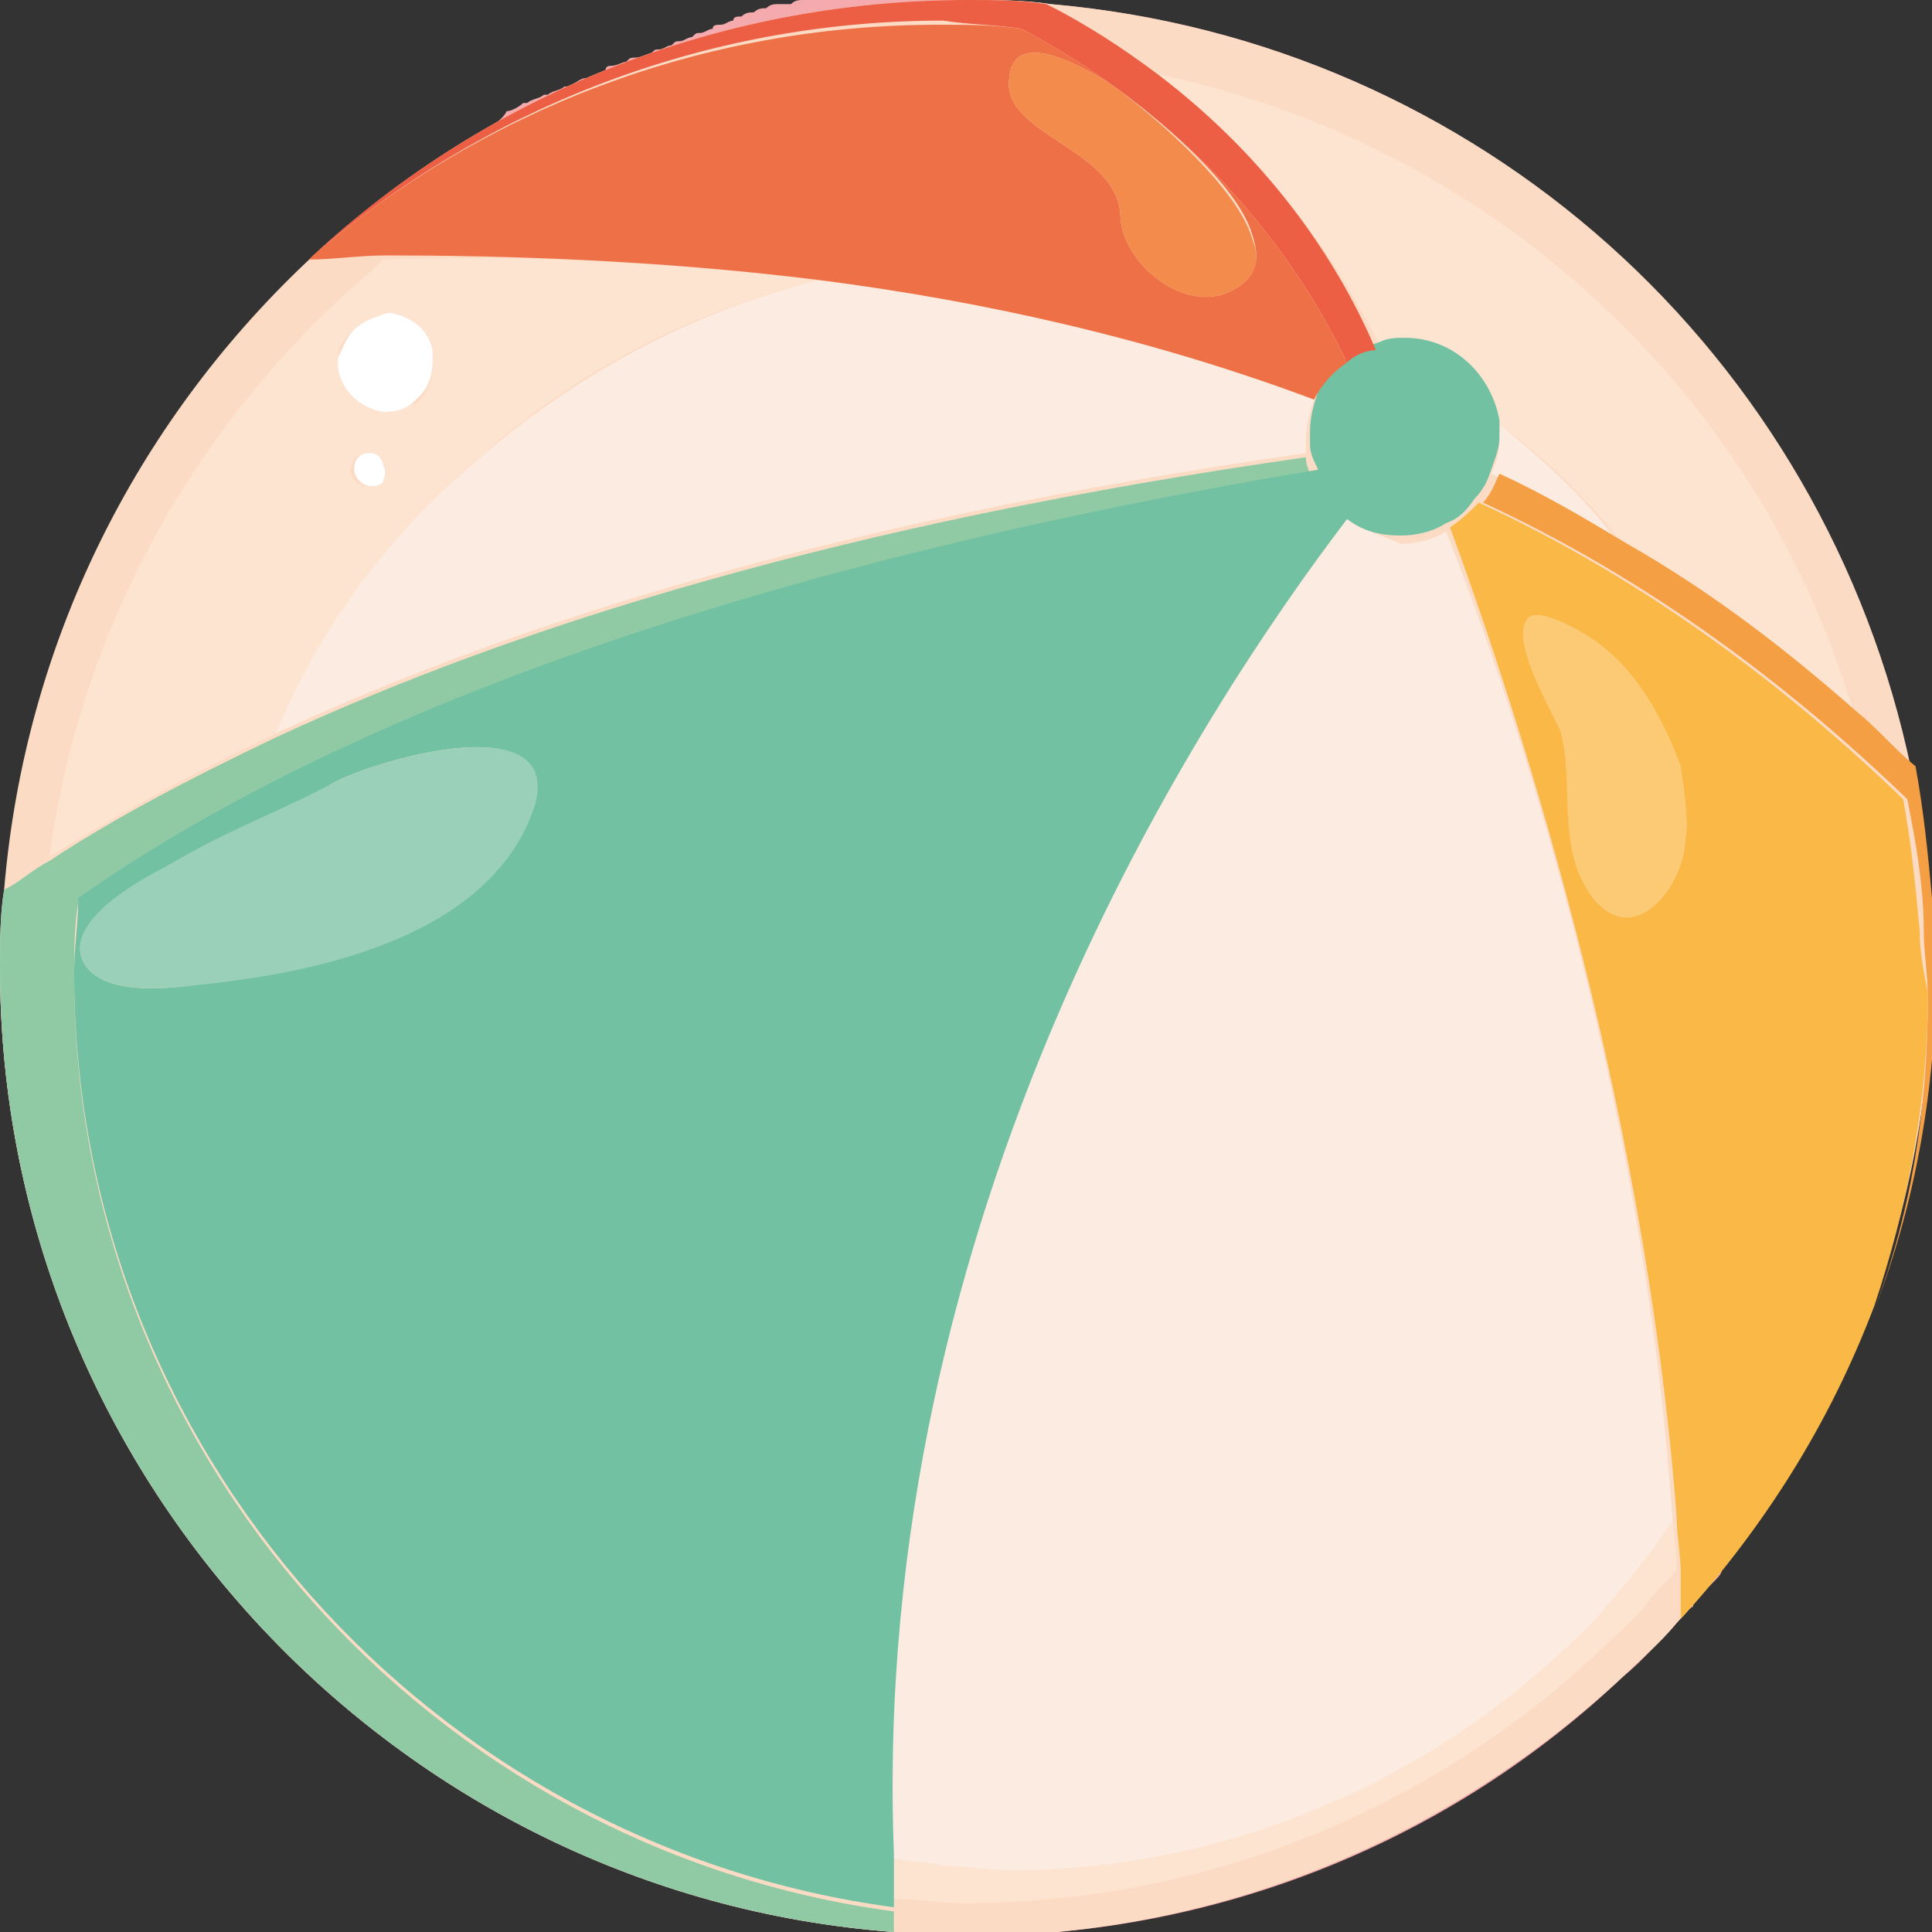
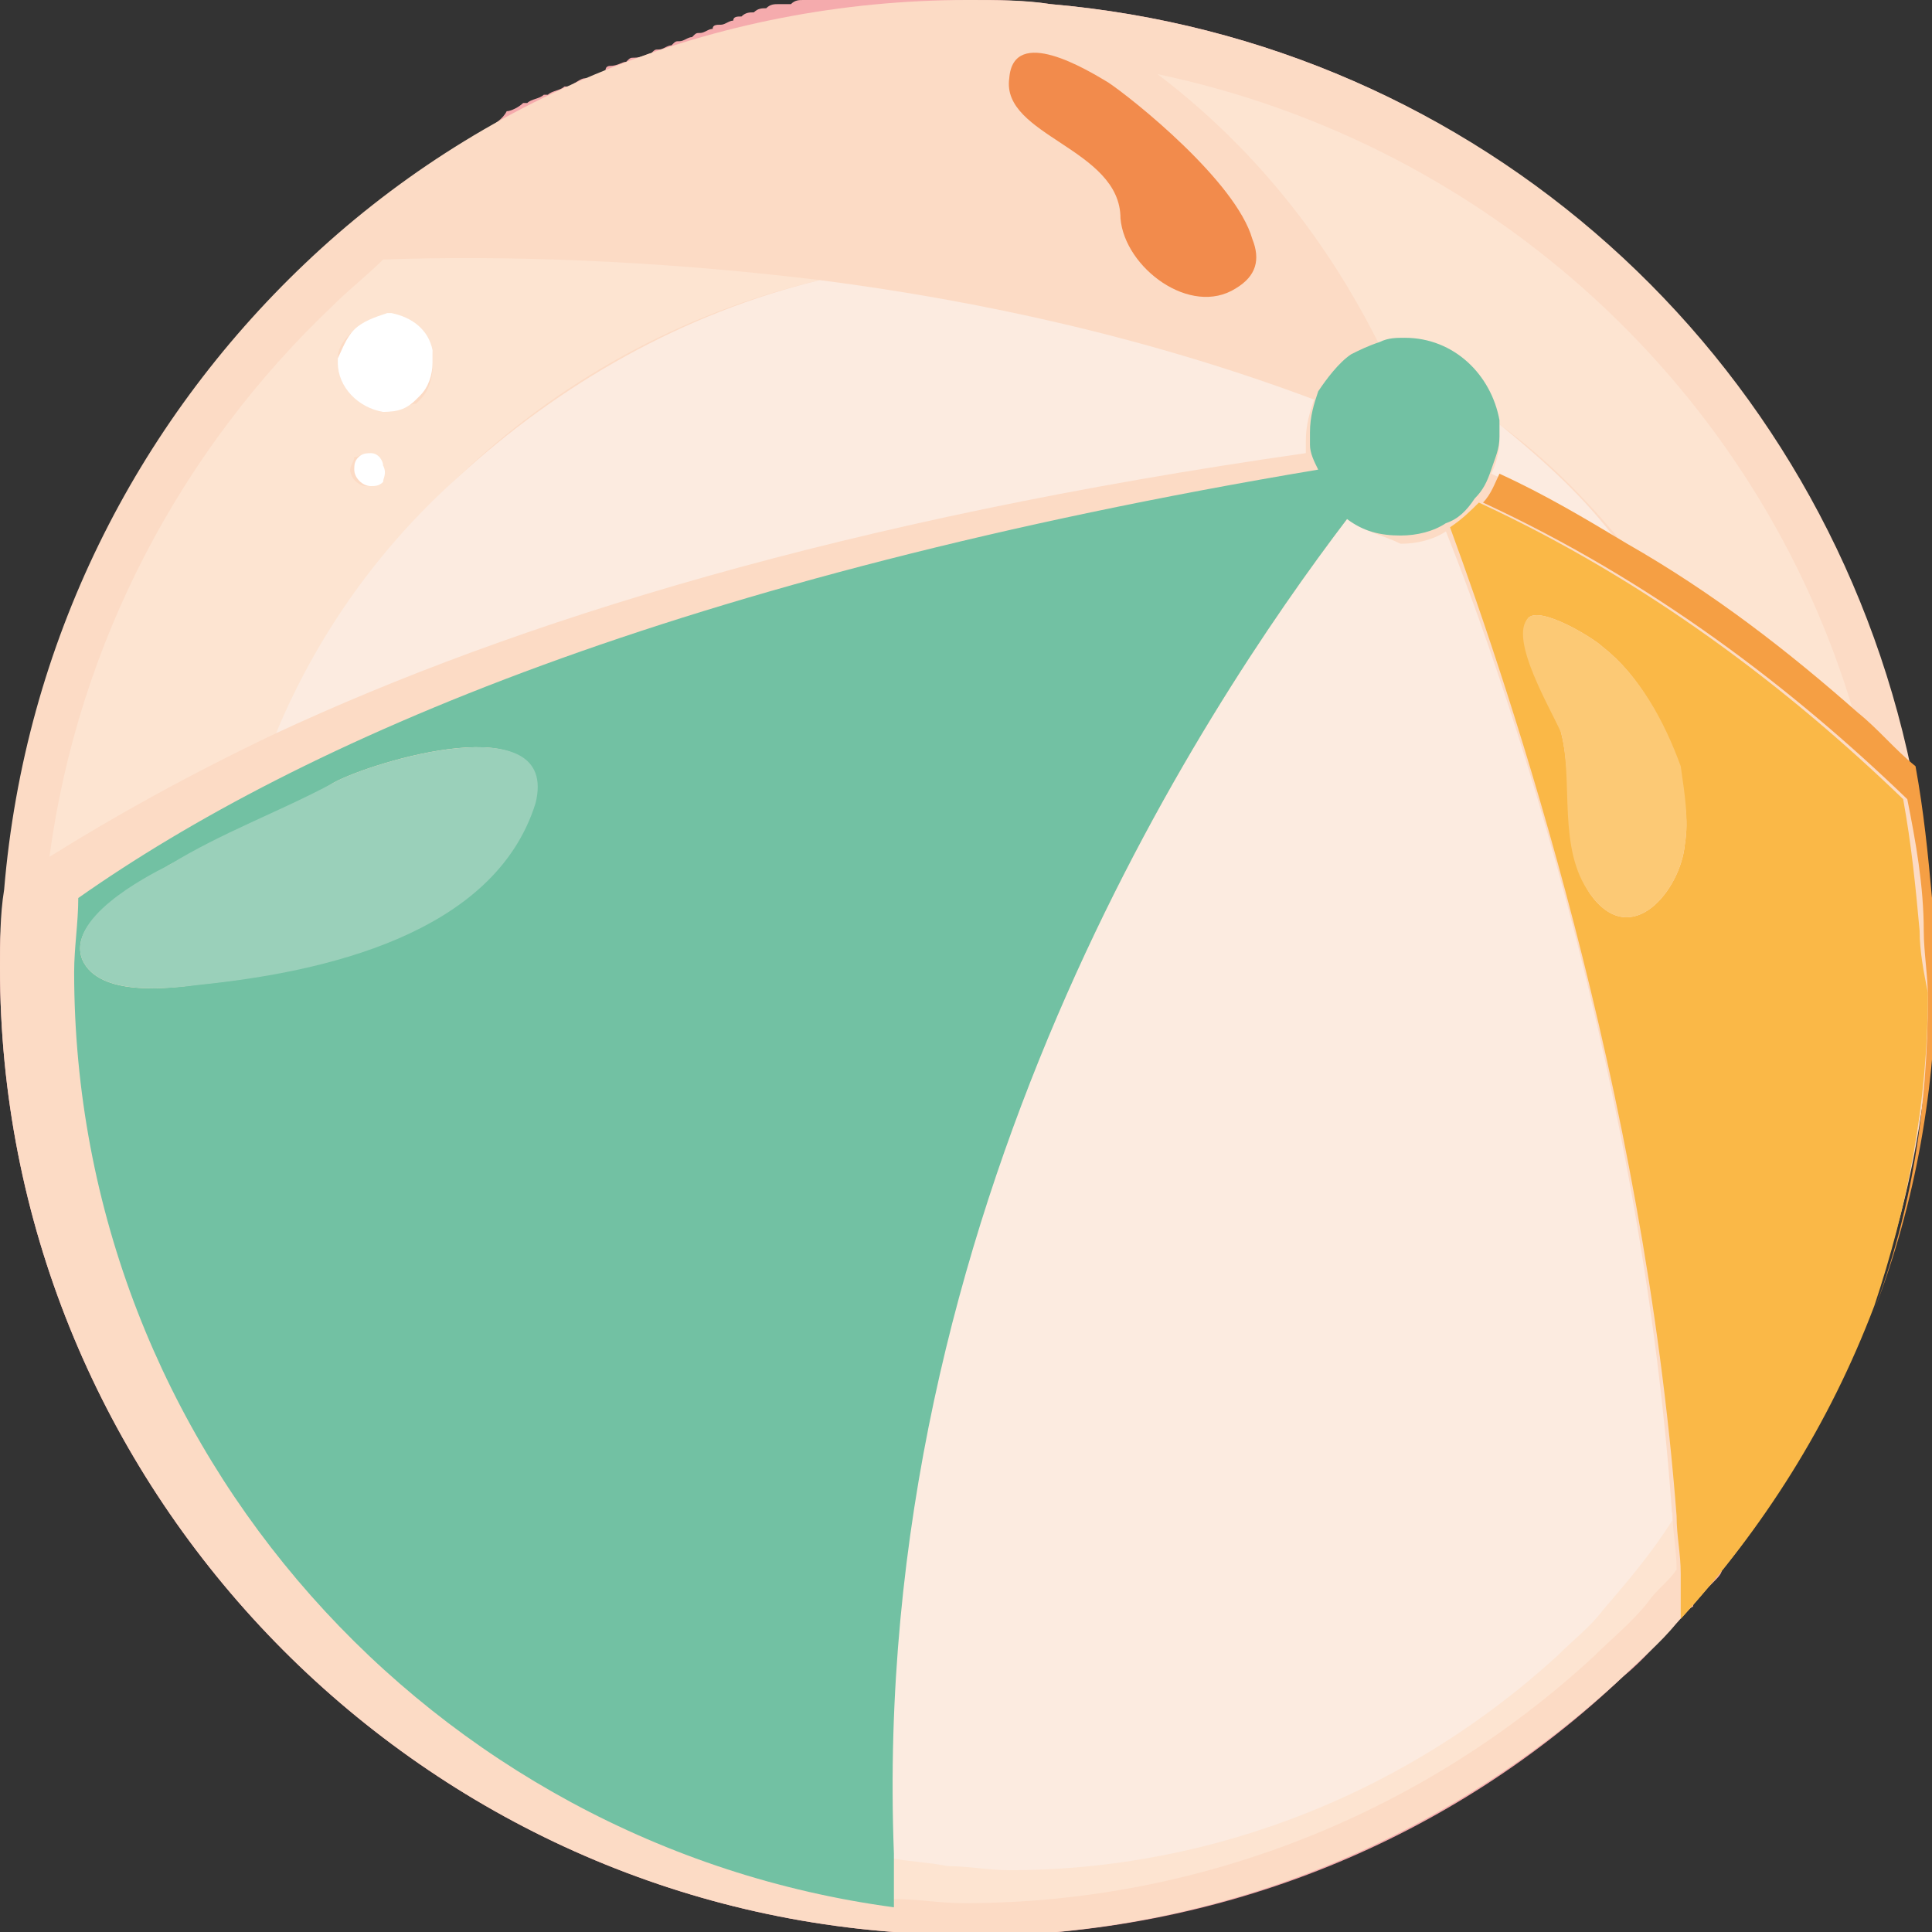
<svg xmlns="http://www.w3.org/2000/svg" version="1.1" id="Calque_1" x="0px" y="0px" viewBox="0 0 46.9 46.9" style="enable-background:new 0 0 46.9 46.9;" xml:space="preserve">
  <rect x="0" y="0" width="46.9" height="46.9" fill="#333333" stroke="none" />
  <style type="text/css">
	.st0{fill:#F5ABAD;}
	.st1{fill:#FCDBC5;}
	.st2{fill:#FDE4D1;}
	.st3{fill:#FCEBE0;}
	.st4{fill:#FFFFFF;}
	.st5{fill:#F59F44;}
	.st6{fill:#FAB847;}
	.st7{fill:#90CAA4;}
	.st8{fill:#72C1A3;}
	.st9{fill:#EC5F44;}
	.st10{fill:#EE7047;}
	.st11{fill:#9AD0BA;}
	.st12{fill:#F28B4C;}
	.st13{fill:#FCC975;}
</style>
  <g>
    <g>
      <path class="st0" d="M41.2,38.8c0.1-0.1,0.2-0.2,0.3-0.3c0,0,0.1-0.1,0.1-0.1c0.1-0.1,0.2-0.2,0.2-0.3c0-0.1,0.1-0.1,0.1-0.2    c0.1-0.1,0.1-0.2,0.2-0.3c0-0.1,0.1-0.1,0.1-0.2c0.1-0.1,0.1-0.2,0.2-0.3c0-0.1,0.1-0.1,0.1-0.2c0.1-0.1,0.1-0.2,0.2-0.3    c0-0.1,0.1-0.1,0.1-0.2c0.1-0.1,0.1-0.2,0.2-0.3c0-0.1,0.1-0.1,0.1-0.2c0.1-0.1,0.1-0.2,0.2-0.3c0-0.1,0.1-0.1,0.1-0.2    c0.1-0.1,0.1-0.2,0.2-0.3c0,0,0.1-0.1,0.1-0.1c0.1-0.1,0.1-0.2,0.2-0.3c0,0,0-0.1,0.1-0.1c0.1-0.1,0.1-0.3,0.2-0.4    c0,0,0-0.1,0-0.1c0.1-0.1,0.1-0.3,0.2-0.4c0,0,0,0,0,0c0.6-1.1,1-2.3,1.4-3.5c0,0,0,0,0,0c0-0.1,0.1-0.3,0.1-0.4c0,0,0-0.1,0-0.1    c0-0.1,0.1-0.3,0.1-0.4c0-0.1,0-0.1,0-0.2c0-0.1,0.1-0.2,0.1-0.3c0-0.1,0-0.1,0-0.2c0-0.1,0-0.2,0.1-0.3c0-0.1,0-0.2,0.1-0.2    c0-0.1,0-0.2,0.1-0.3c0-0.1,0-0.2,0-0.3c0-0.1,0-0.2,0-0.3c0-0.1,0-0.2,0-0.3c0-0.1,0-0.2,0-0.2c0-0.1,0-0.2,0-0.3    c0-0.1,0-0.2,0-0.2c0-0.1,0-0.2,0-0.3c0-0.1,0-0.1,0-0.2c0-0.1,0-0.2,0-0.3c0-0.1,0-0.1,0-0.2c0-0.1,0-0.2,0-0.3    c0-0.1,0-0.1,0-0.2c0-0.1,0-0.3,0-0.4c0-0.1,0-0.1,0-0.2c0-0.2,0-0.4,0-0.6c0-0.5,0-1.1-0.1-1.6c-0.1-1.1-0.2-2.1-0.4-3.2    C44.3,8.6,35.9,1,25.5,0.1C24.8,0,24.1,0,23.5,0c-0.2,0-0.4,0-0.6,0c-0.1,0-0.1,0-0.2,0c-0.1,0-0.2,0-0.4,0c-0.1,0-0.2,0-0.2,0    c-0.1,0-0.2,0-0.3,0c-0.1,0-0.2,0-0.2,0c-0.1,0-0.2,0-0.3,0c-0.1,0-0.2,0-0.3,0c-0.1,0-0.2,0-0.3,0c-0.1,0-0.2,0-0.3,0    c-0.1,0-0.2,0-0.3,0c-0.1,0-0.2,0-0.3,0c-0.1,0-0.2,0-0.3,0c-0.1,0-0.2,0-0.3,0.1c-0.1,0-0.2,0-0.3,0c-0.1,0-0.2,0-0.3,0.1    c-0.1,0-0.2,0-0.3,0.1c-0.1,0-0.2,0-0.3,0.1c-0.1,0-0.2,0-0.2,0.1c-0.1,0-0.2,0.1-0.3,0.1c-0.1,0-0.2,0-0.2,0.1    c-0.1,0-0.2,0.1-0.3,0.1c-0.1,0-0.1,0-0.2,0.1c-0.1,0-0.2,0.1-0.3,0.1c-0.1,0-0.1,0-0.2,0.1c-0.1,0-0.2,0.1-0.3,0.1    c-0.1,0-0.1,0-0.2,0.1c-0.1,0-0.2,0.1-0.4,0.1c-0.1,0-0.1,0-0.2,0.1c-0.1,0-0.2,0.1-0.4,0.1c0,0-0.1,0-0.1,0.1    c-0.1,0.1-0.3,0.1-0.4,0.2c0,0-0.1,0-0.1,0C14.1,1.9,14,2,13.8,2.1c0,0-0.1,0-0.1,0c-0.1,0.1-0.3,0.1-0.4,0.2c0,0,0,0-0.1,0    c-0.1,0.1-0.3,0.1-0.4,0.2c0,0,0,0-0.1,0c-0.1,0.1-0.3,0.2-0.4,0.2c0,0,0,0,0,0C12.2,2.9,12,3,11.9,3.1c0,0,0,0,0,0    c-1.6,0.9-3,2-4.3,3.2c0,0,0,0,0,0c0,0-0.1,0.1-0.1,0.1c-4.1,3.9-6.8,9.2-7.3,15.2C0,22.2,0,22.8,0,23.5C0,35.8,9.6,46,21.7,46.9    c0.6,0,1.2,0.1,1.8,0.1c6.2,0,11.8-2.4,15.9-6.3c0.5-0.4,0.9-0.9,1.3-1.3c0.1-0.1,0.2-0.3,0.4-0.4C41.1,38.9,41.2,38.8,41.2,38.8z    " />
    </g>
    <g>
      <path class="st1" d="M46.9,23.5c0,6.1-2.3,11.7-6.2,15.9c-0.4,0.5-0.9,0.9-1.3,1.3c-4.2,3.9-9.8,6.3-15.9,6.3    c-0.6,0-1.2,0-1.8-0.1C9.6,46,0,35.8,0,23.5c0-0.6,0-1.3,0.1-1.9c0.5-6,3.2-11.3,7.3-15.2c4.2-4,9.9-6.4,16.1-6.4    c0.7,0,1.4,0,2,0.1C35.9,1,44.3,8.6,46.4,18.7c0.2,1,0.4,2.1,0.4,3.2C46.9,22.4,46.9,22.9,46.9,23.5z" />
      <g>
        <path class="st2" d="M38.9,39c-0.4,0.4-0.7,0.8-1.1,1.1c-3.5,3.2-8.1,5.2-13.3,5.2c-0.5,0-1,0-1.5-0.1c-0.5,0-1-0.1-1.4-0.2     c0,0.4,0,0.7,0,1.1c0,0,0.1,0,0.1,0c0.6,0,1.1,0.1,1.7,0.1c5.9,0,11.3-2.3,15.3-6c0.4-0.4,0.9-0.8,1.3-1.3     c0.2-0.3,0.5-0.5,0.7-0.8c0-0.5-0.1-0.9-0.1-1.4C40.1,37.6,39.5,38.3,38.9,39z" />
        <path class="st2" d="M11.1,11.6c2.4-2.3,5.4-4,8.8-4.8c-4.1-0.5-7.8-0.6-10.6-0.5C8.9,6.7,8.5,7,8.1,7.4     c-3.7,3.5-6.2,8.2-6.9,13.4c1.6-1,3.4-2,5.5-3C7.8,15.4,9.3,13.3,11.1,11.6z M9.2,11.7L9.2,11.7c-0.1,0.1-0.2,0.1-0.3,0.1l0,0     c-0.2,0-0.4-0.2-0.4-0.4l0,0c0-0.1,0.1-0.2,0.1-0.3C8.7,11.1,8.8,11,8.9,11l0,0c0.2,0,0.3,0.1,0.4,0.3c0,0,0,0,0,0.1l0,0     C9.4,11.5,9.3,11.6,9.2,11.7z M8.2,8.7c0-0.3,0.2-0.5,0.4-0.7c0.2-0.2,0.5-0.3,0.8-0.3c0,0,0.1,0,0.1,0c0.5,0,0.9,0.4,1,0.9     c0,0,0,0.1,0,0.2c0,0,0,0.1,0,0.1c0,0.3-0.1,0.6-0.3,0.8c0,0,0,0-0.1,0.1C9.9,9.8,9.6,10,9.4,10c0,0-0.1,0-0.1,0     C8.7,9.9,8.2,9.4,8.2,8.7C8.2,8.8,8.2,8.8,8.2,8.7z" />
        <path class="st2" d="M33.5,8.4c0.2,0,0.4-0.1,0.6-0.1c1.2,0,2.1,0.9,2.3,2c1.1,0.8,2.1,1.8,3,2.9c2.1,1.2,3.9,2.7,5.6,4.1     C42.7,9.5,36.2,3.5,28.1,1.8C31,4,32.6,6.6,33.5,8.4z" />
        <path class="st3" d="M11.1,11.6c-1.9,1.7-3.4,3.8-4.4,6.2c5.8-2.7,13.8-5.2,25-6.8c0-0.1,0-0.2,0-0.3c0-0.4,0.1-0.7,0.2-1     c-4-1.5-8.1-2.4-12-2.9C16.6,7.6,13.6,9.3,11.1,11.6z" />
        <path class="st3" d="M32.7,12.6c-3.5,4.6-11.6,16.8-11.1,32.5c0.5,0.1,0.9,0.1,1.4,0.2c0.5,0,1,0.1,1.5,0.1c5.1,0,9.8-2,13.3-5.2     c0.4-0.4,0.8-0.7,1.1-1.1c0.6-0.7,1.2-1.4,1.7-2.2c-0.7-10.4-3.9-20-5.5-24c-0.3,0.2-0.7,0.3-1.1,0.3     C33.6,13,33.1,12.9,32.7,12.6z" />
        <path class="st3" d="M36.4,10.3c0,0.1,0,0.2,0,0.4c0,0.3-0.1,0.6-0.2,0.8c1.1,0.5,2.1,1.1,3.1,1.7C38.5,12.1,37.5,11.2,36.4,10.3     z" />
        <path class="st4" d="M9.3,10C9.3,10,9.3,10,9.3,10c0.4,0,0.6-0.1,0.8-0.3c0,0,0,0,0.1-0.1c0.2-0.2,0.3-0.5,0.3-0.8     c0,0,0-0.1,0-0.1c0-0.1,0-0.1,0-0.2c-0.1-0.5-0.5-0.8-1-0.9c0,0-0.1,0-0.1,0C9.1,7.7,8.8,7.8,8.6,8C8.4,8.2,8.3,8.5,8.2,8.7     c0,0,0,0.1,0,0.1C8.2,9.4,8.7,9.9,9.3,10z" />
        <path class="st4" d="M9.3,11.3C9.3,11.2,9.2,11,9,11l0,0c-0.1,0-0.2,0-0.3,0.1c-0.1,0.1-0.1,0.2-0.1,0.3l0,0     c0,0.2,0.2,0.4,0.4,0.4l0,0c0.1,0,0.2,0,0.3-0.1l0,0C9.3,11.6,9.4,11.5,9.3,11.3L9.3,11.3C9.3,11.4,9.3,11.4,9.3,11.3z" />
        <path class="st5" d="M46.9,21.8c-0.1-1.1-0.2-2.1-0.4-3.2c-0.5-0.4-0.9-0.9-1.4-1.3c-1.7-1.5-3.5-2.9-5.6-4.1     c-1-0.6-2-1.2-3.1-1.7c-0.1,0.2-0.2,0.5-0.4,0.7c4.1,1.9,7.5,4.5,10.3,7.2c0.2,1,0.4,2.1,0.4,3.2c0,0.5,0.1,1.1,0.1,1.6     c0,2.7-0.4,5.2-1.3,7.6c1-2.6,1.5-5.4,1.5-8.3C46.9,22.9,46.9,22.4,46.9,21.8z" />
        <path class="st6" d="M46.6,22.6c-0.1-1.1-0.2-2.1-0.4-3.2c-2.8-2.7-6.2-5.3-10.3-7.2c-0.2,0.2-0.4,0.4-0.7,0.6     c1.5,4.1,4.7,13.6,5.5,24c0,0.5,0.1,0.9,0.1,1.4c0,0.4,0,0.7,0,1.1c2-2.2,3.6-4.7,4.7-7.6c0.8-2.4,1.3-4.9,1.3-7.6     C46.7,23.6,46.6,23.1,46.6,22.6z M40.9,20.5c-0.1,1.1-1.3,2.6-2.3,1.2c-0.7-1.1-0.4-2.7-0.7-3.9c-0.1-0.6-1.2-2.3-0.8-2.8     c0.3-0.3,1.6,0.5,1.8,0.7c0.9,0.7,1.5,1.8,1.8,3C40.9,19.3,41,19.9,40.9,20.5z" />
-         <path class="st7" d="M1.8,23.7c0-0.6,0-1.2,0.1-1.8c5.5-3.8,14.6-7.9,30-10.2c-0.1-0.2-0.2-0.4-0.2-0.6     c-11.2,1.6-19.2,4.1-25,6.8c-2.1,1-4,2-5.5,3c-0.4,0.2-0.7,0.5-1.1,0.7C0,22.2,0,22.8,0,23.5C0,35.8,9.6,46,21.7,46.9     c0-0.2,0-0.3,0-0.5C10.5,44.9,1.8,35.3,1.8,23.7z" />
        <path class="st8" d="M32.7,12.6c0.4,0.3,0.8,0.4,1.3,0.4c0.4,0,0.8-0.1,1.1-0.3c0.3-0.1,0.5-0.3,0.7-0.6c0.2-0.2,0.3-0.4,0.4-0.7     c0.1-0.3,0.2-0.5,0.2-0.8c0-0.1,0-0.2,0-0.4c-0.2-1.1-1.1-2-2.3-2c-0.2,0-0.4,0-0.6,0.1c-0.3,0.1-0.5,0.2-0.7,0.3     c-0.3,0.2-0.6,0.6-0.8,0.9c-0.1,0.3-0.2,0.6-0.2,1c0,0.1,0,0.2,0,0.3c0,0.2,0.1,0.4,0.2,0.6C16.5,14,7.3,18,1.9,21.8     c0,0.6-0.1,1.2-0.1,1.8c0,11.6,8.7,21.2,19.9,22.7c0-0.1,0-0.1,0-0.2c0-0.4,0-0.7,0-1.1C21.1,29.4,29.2,17.2,32.7,12.6z      M12.9,19.5c-0.9,3.2-5.2,4.1-8.1,4.4C4.1,24,2.4,24.2,2,23.3c-0.4-1,1.5-1.9,2.1-2.3c1.3-0.7,2.7-1.2,4-2     C9,18.5,13.6,17.1,12.9,19.5z" />
-         <path class="st9" d="M24.8,0.7c4.5,2.4,6.8,5.8,7.9,8.1c0.2-0.2,0.5-0.3,0.7-0.3C32.6,6.6,31,4,28.1,1.8     c-0.8-0.6-1.7-1.2-2.7-1.7C24.8,0,24.1,0,23.5,0C17.3,0,11.7,2.4,7.6,6.2c4.1-3.5,9.4-5.7,15.3-5.7C23.5,0.6,24.2,0.6,24.8,0.7z" />
-         <path class="st10" d="M19.9,6.8c3.9,0.5,8,1.4,12,2.9c0.2-0.4,0.5-0.7,0.8-0.9c-1.1-2.3-3.4-5.7-7.9-8.1c-0.7-0.1-1.3-0.1-2-0.1     C17,0.6,11.7,2.7,7.6,6.2c0,0,0,0,0,0c0,0-0.1,0.1-0.1,0.1c0.6,0,1.2-0.1,1.9-0.1C12.1,6.2,15.9,6.3,19.9,6.8z M24.5,1.9     c0.1-1.3,1.9-0.2,2.4,0.1c0.6,0.4,3.1,2.3,3.5,3.7C30.6,6.3,30.5,6.7,30,7c-1.1,0.7-2.7-0.5-2.8-1.7C27.2,3.6,24.3,3.3,24.5,1.9z     " />
        <path class="st11" d="M8.1,19c-1.3,0.7-2.7,1.2-4,2c-0.6,0.3-2.5,1.3-2.1,2.3c0.4,0.9,2.1,0.7,2.9,0.6c2.9-0.3,7.1-1.2,8.1-4.4     C13.6,17.1,9,18.5,8.1,19z" />
        <path class="st12" d="M27.2,5.3C27.3,6.5,28.9,7.7,30,7c0.5-0.3,0.6-0.7,0.4-1.2C30,4.4,27.5,2.4,26.9,2     c-0.5-0.3-2.3-1.4-2.4-0.1C24.3,3.3,27.2,3.6,27.2,5.3z" />
        <path class="st13" d="M38.9,15.7c-0.2-0.2-1.5-1-1.8-0.7c-0.5,0.5,0.6,2.3,0.8,2.8c0.3,1.2-0.1,2.8,0.7,3.9     c1,1.4,2.2-0.1,2.3-1.2c0.1-0.6,0-1.2-0.1-1.9C40.4,17.5,39.8,16.4,38.9,15.7z" />
      </g>
    </g>
  </g>
</svg>